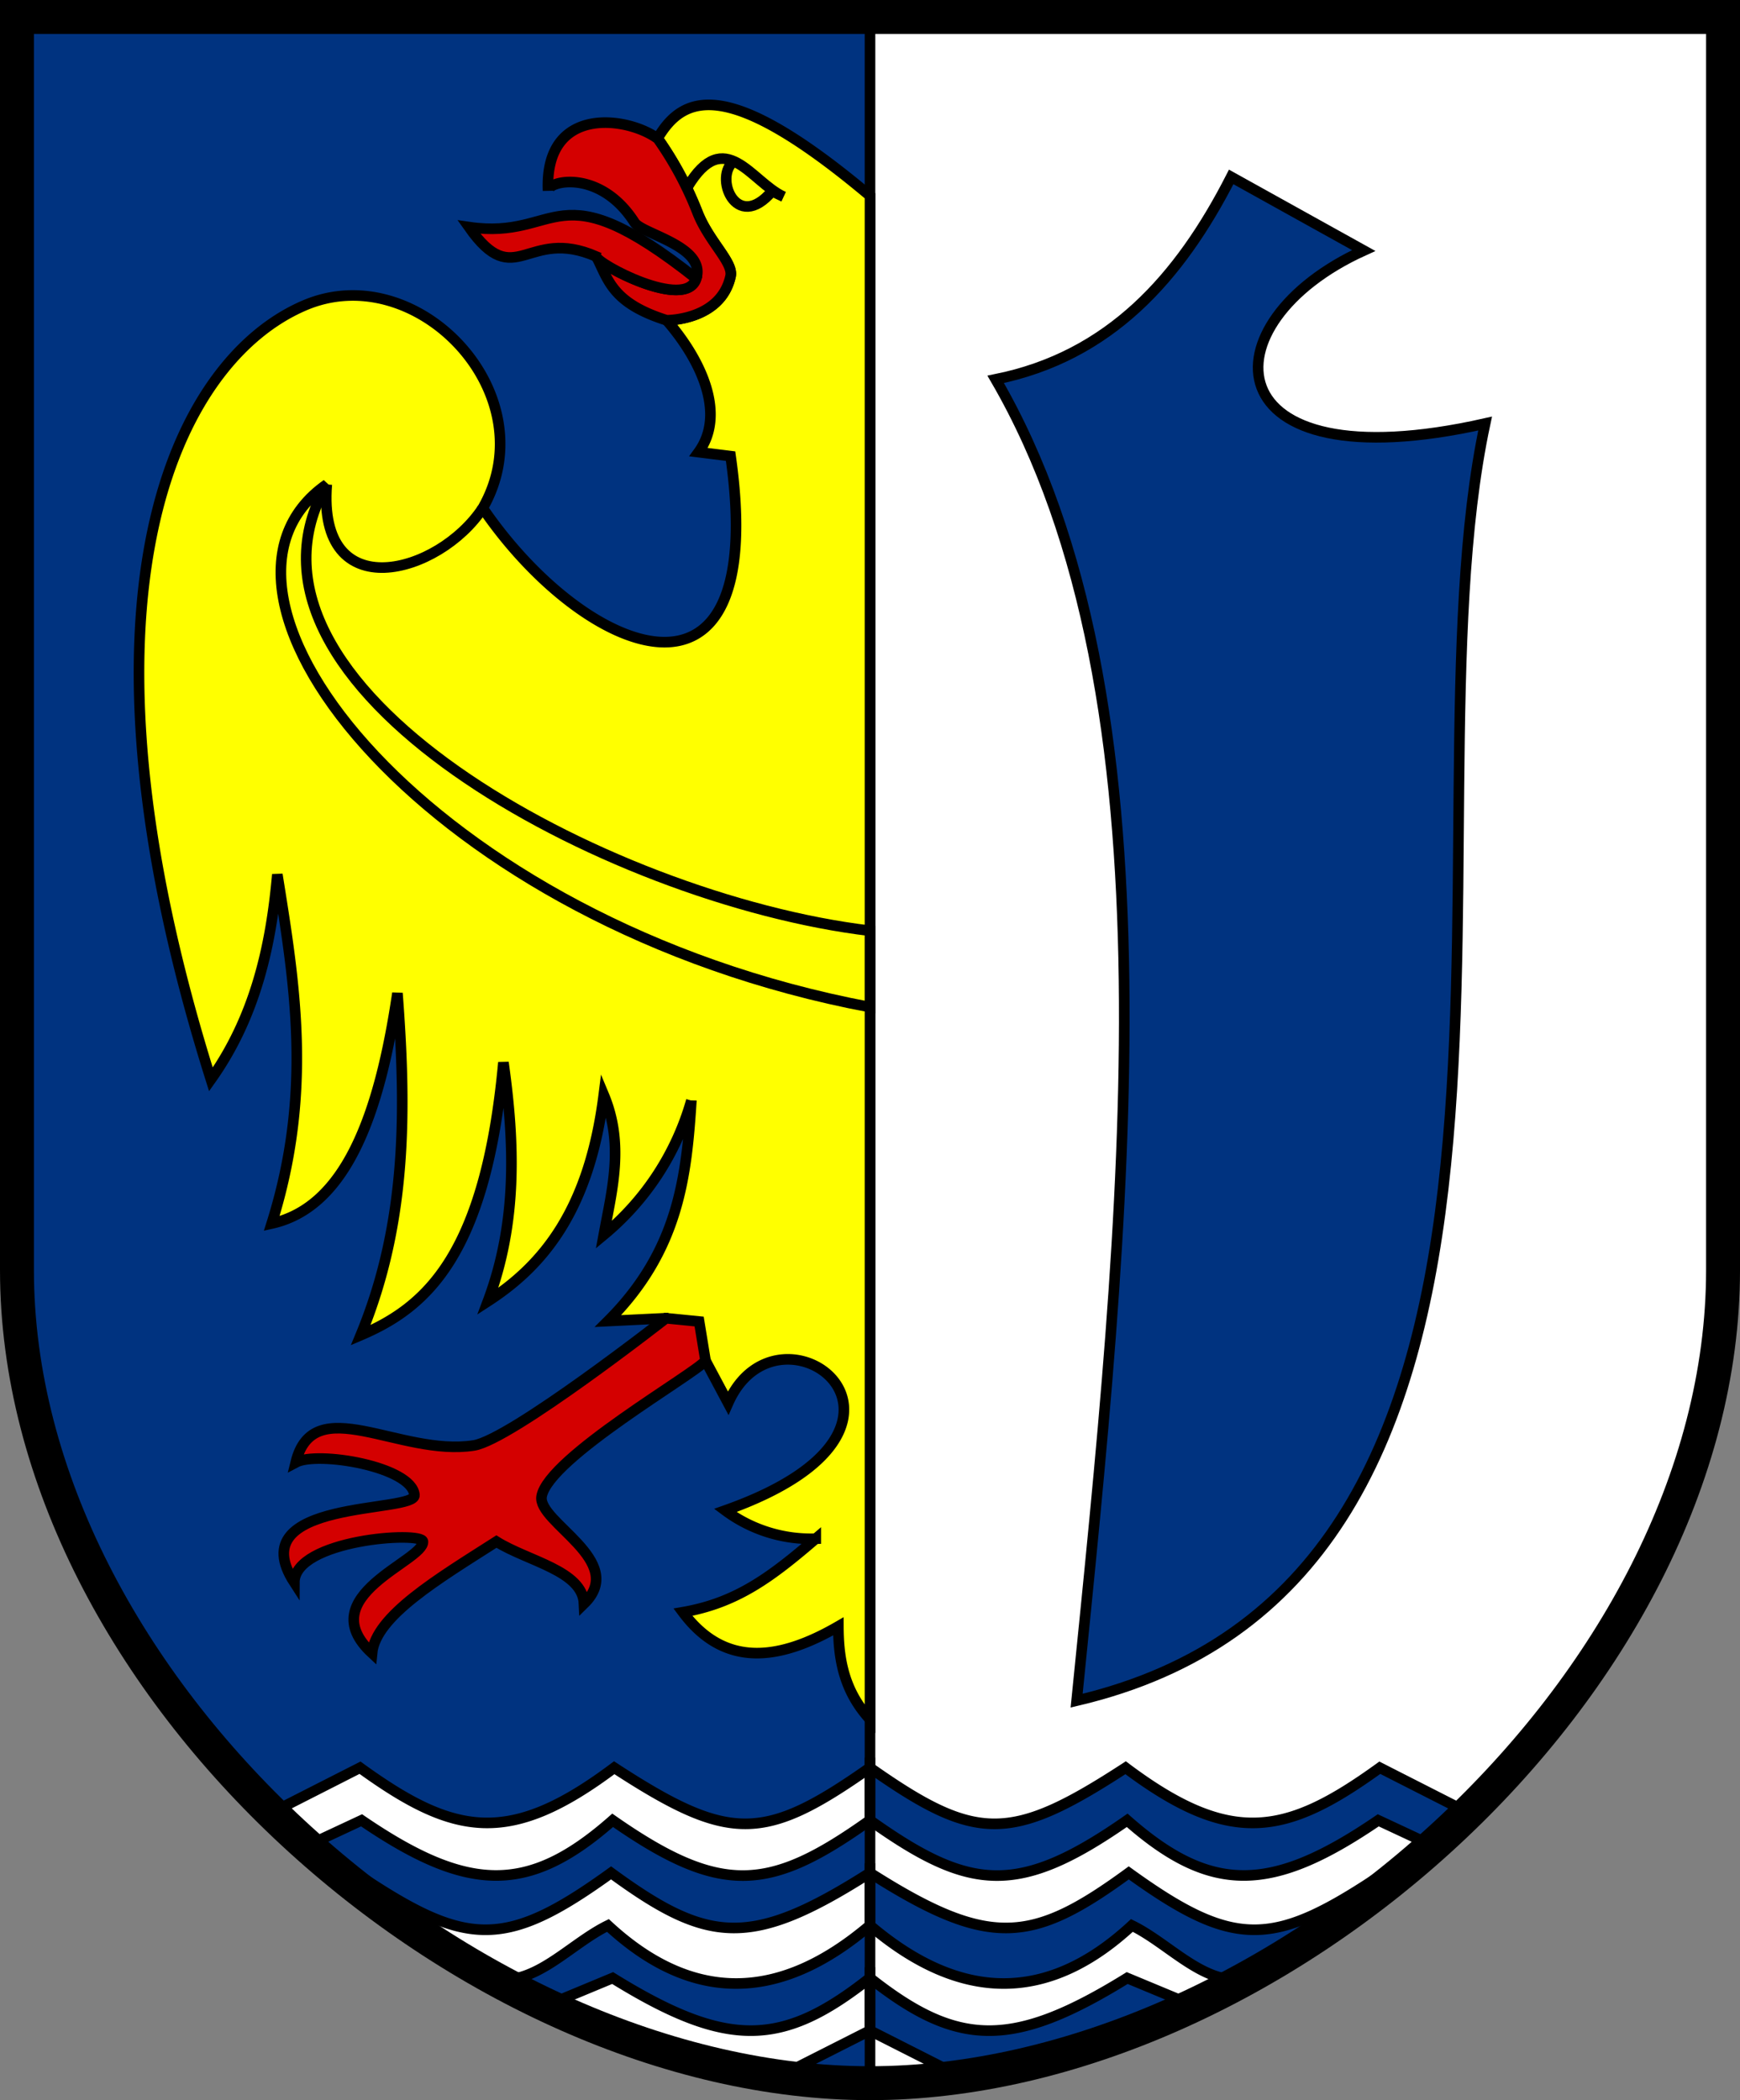
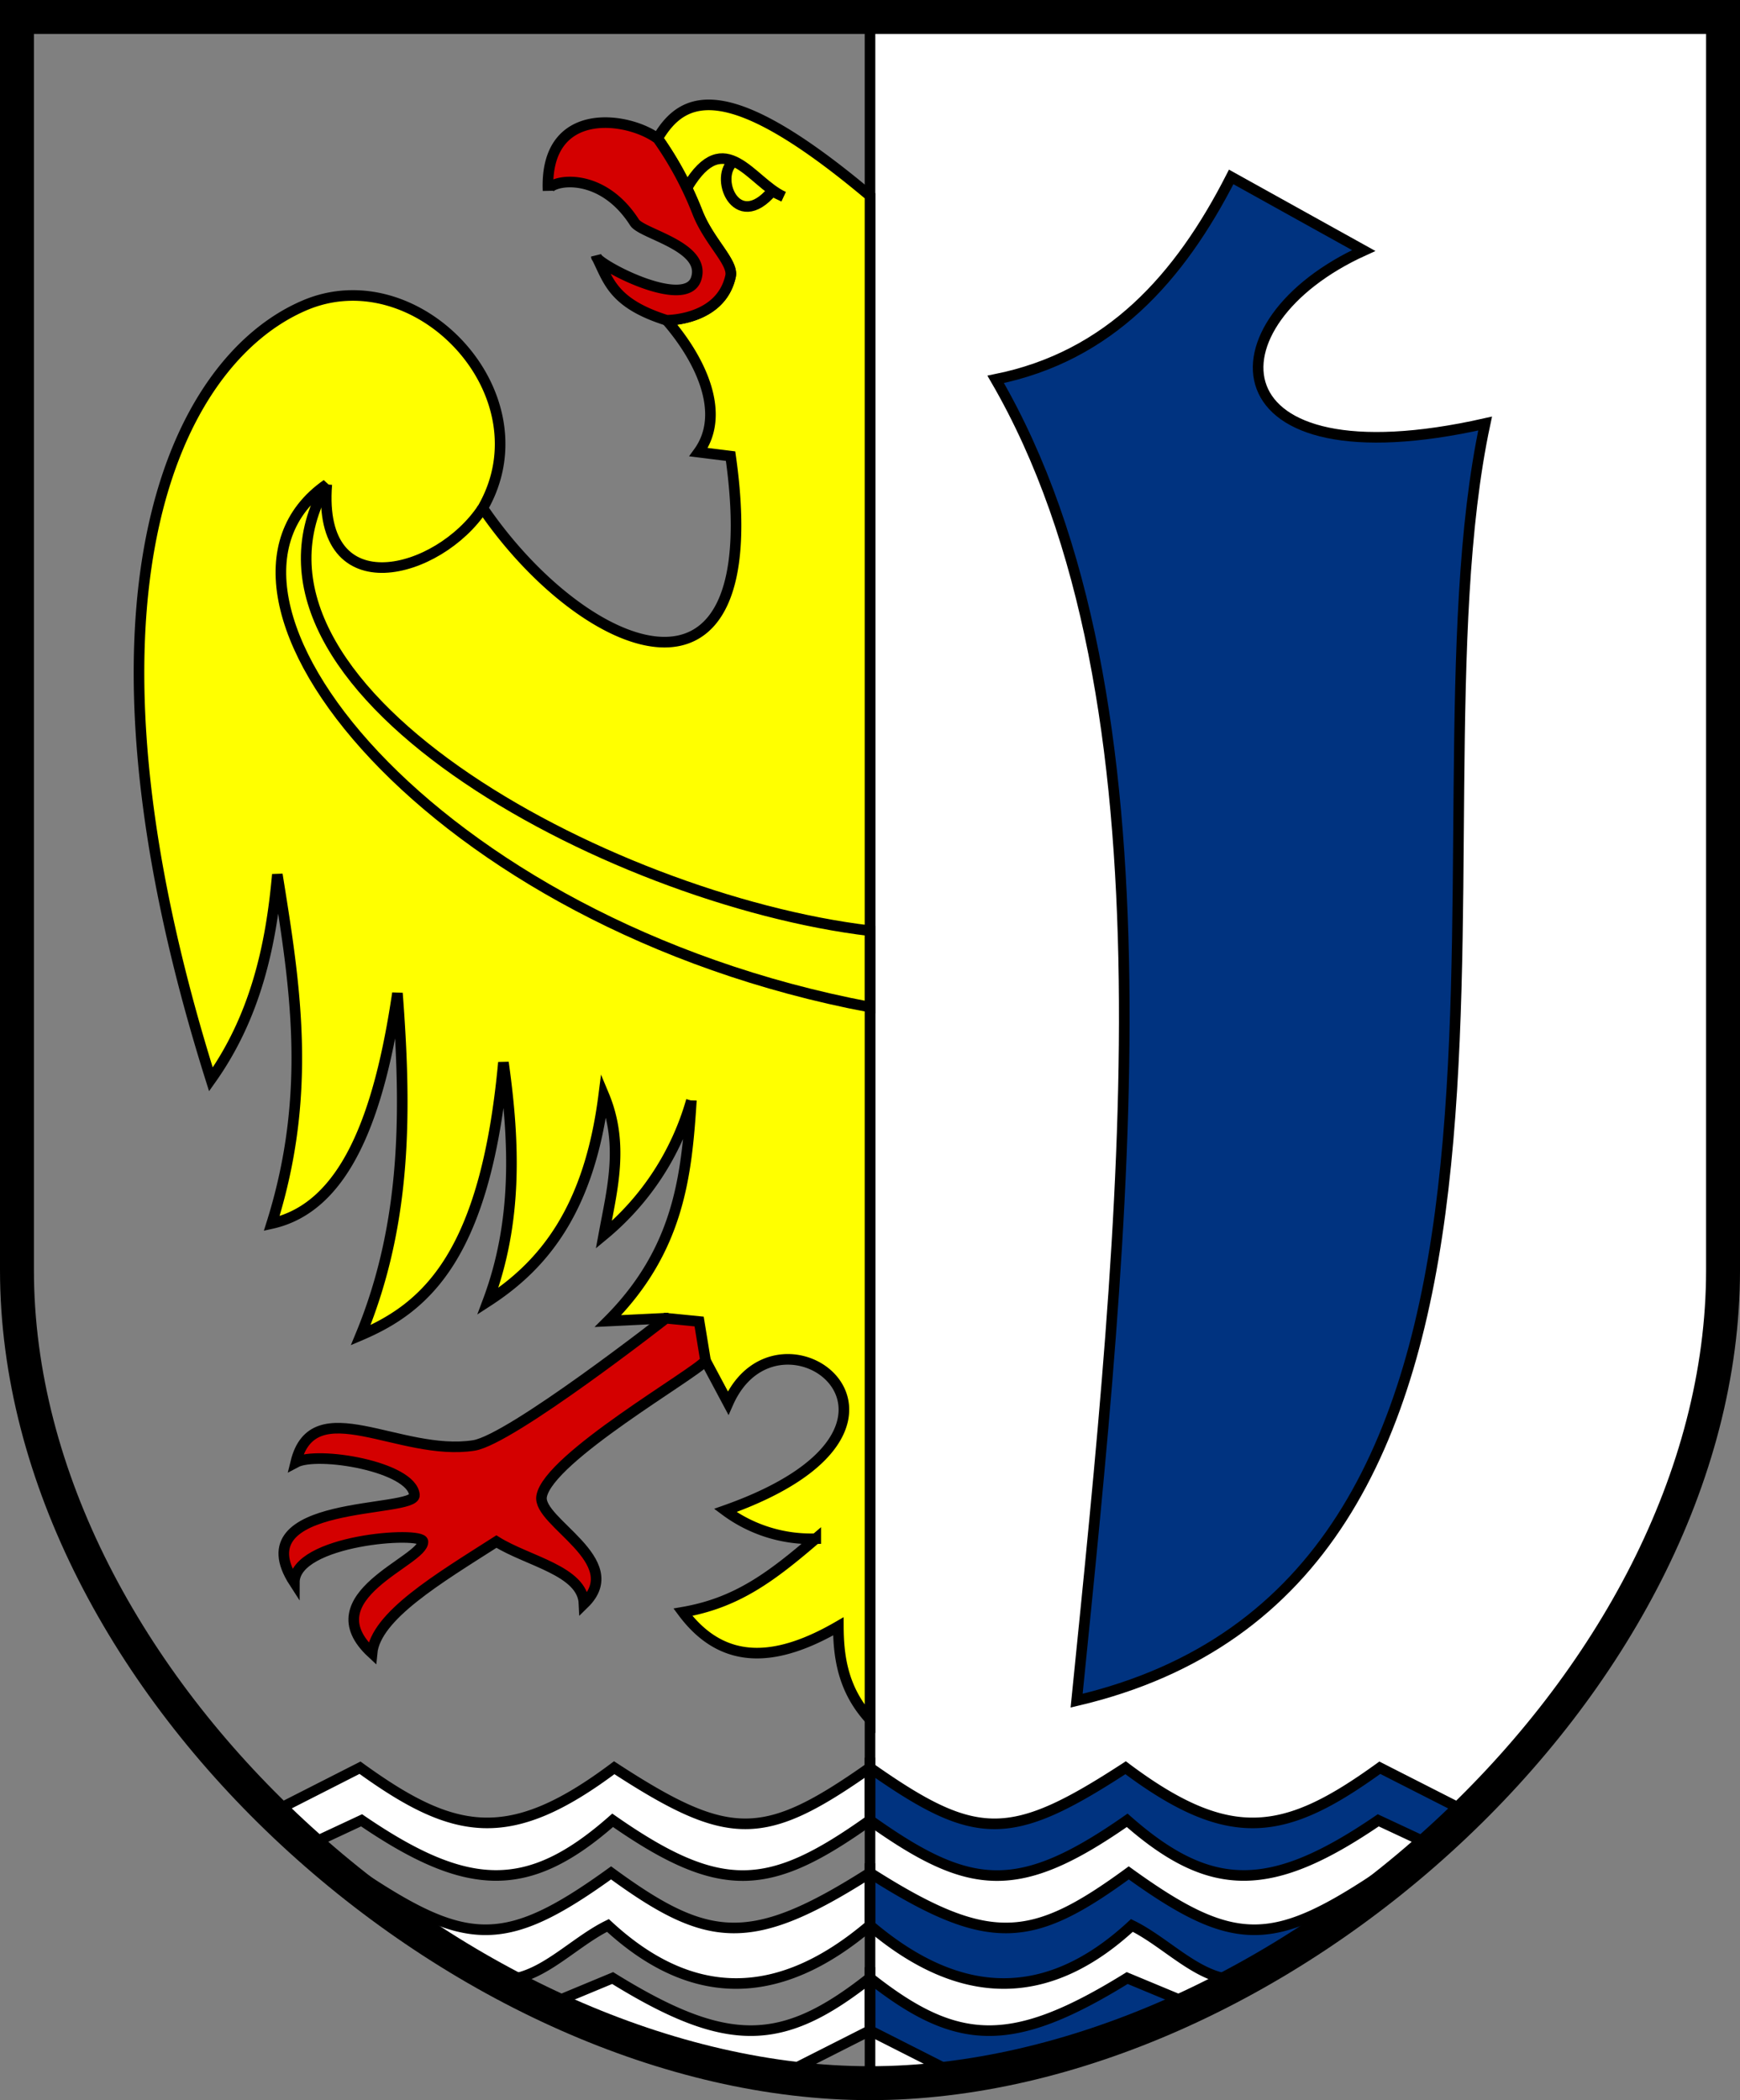
<svg xmlns="http://www.w3.org/2000/svg" width="205.185" height="247.634" viewBox="0 0 205.185 247.634">
  <rect x="0" y="0" width="205.185" height="247.634" fill="#808080" stroke="none" />
  <g id="g9923" transform="translate(2 2)">
-     <path id="path1882" d="M102.593,245.634c47.422,0,100.593-46.834,100.593-95.894V2H2V149.74C2,198.8,55.171,245.634,102.593,245.634Z" transform="translate(-2 -2)" fill="#003380" stroke="#000" stroke-width="1.25" fill-rule="evenodd" />
    <path id="path1887" d="M250,245.634c47.422,0,100.593-46.834,100.593-95.894V2H250Z" transform="translate(-149.407 -2)" fill="#fff" stroke="#000" stroke-width="1.25" fill-rule="evenodd" />
    <path id="path1885" d="M123.682,38.285v179.65c-3.094-3.394-3.722-7.14-3.732-10.975-7.081,4.1-13.464,4.86-18.331-1.667,6.388-1.106,10.443-4.186,15.664-8.665a16.932,16.932,0,0,1-10.665-3.333c28-9.9,6.309-26.2.333-12.665l-2.667-5-4.666-5-6.833.333c8.4-8.38,9.261-17.18,9.832-26A31.909,31.909,0,0,1,92.287,160.8c.989-5.376,2.431-10.694,0-16.5-1.713,13.536-7.094,20.069-13.665,24.33,3.523-9.388,3.156-18.775,1.833-28.163-2.089,22.64-9.033,28.845-16.831,32.162,5.559-13.443,5.348-26.885,4.333-40.328-2.119,14.328-6.078,25.22-14.831,27.163,4.869-15.463,2.73-28.3.667-41.161-.753,8.612-2.659,16.877-7.832,24.163C28.093,85.722,41.7,57.739,57,51.205c13.331-5.7,28.677,10.536,21.017,23.9,11.83,17.352,33.917,26.791,29.223-6.127l-3.771-.471c3.269-4.508.3-10.88-3.771-15.554,0,0,6.386.058,7.541-5.185.363-1.646-2.532-4.045-3.9-7.533a40.933,40.933,0,0,0-4.7-8.729C101.688,26.306,106.953,24.219,123.682,38.285Z" transform="translate(-23.089 -17.193)" fill="#ff0" stroke="#000" stroke-width="1.25" fill-rule="evenodd" />
    <path id="path2776" d="M148.2,190.518v9.007c-51.88-9.787-82.525-48.769-64.057-61.635C70.556,161.5,117.021,186.788,148.2,190.518Z" transform="translate(-47.611 -82.771)" fill="#ff0" stroke="#000" stroke-width="1.25" fill-rule="evenodd" />
    <path id="path2778" d="M110.366,140.686c-5.148,7.811-19.542,11.8-18.387-2.795" transform="translate(-55.443 -82.771)" fill="none" stroke="#000" stroke-width="1.25" fill-rule="evenodd" />
    <path id="path2803" d="M170.362,56.016s6.386.058,7.541-5.185c.363-1.646-2.532-4.045-3.9-7.533a40.932,40.932,0,0,0-4.7-8.729l.1.1c-3.436-2.641-13.454-4.179-13.019,6.076,0-1.192,6.145-2.6,10.2,3.743.876,1.37,8.49,2.809,7.269,6.618-1.236,3.853-11.772-1.756-11.772-2.6C163.494,51.222,163.9,53.974,170.362,56.016Z" transform="translate(-93.757 -20.255)" fill="#d40000" stroke="#000" stroke-width="1.25" fill-rule="evenodd" />
-     <path id="path2805" d="M160.2,67.1c-1.236,3.853-11.772-1.756-11.772-2.6-8.221-3.592-9.532,4.332-15.026-3.472C144.3,62.623,143.408,53.811,160.2,67.1Z" transform="translate(-80.104 -36.251)" fill="#d40000" stroke="#000" stroke-width="1.25" fill-rule="evenodd" />
    <path id="path2807" d="M196.93,46.529c4.415-7.349,7.516-.581,11.337,1.139l-1.356-.651c-4.253,5.012-6.963-1.806-4.448-3.58" transform="translate(-117.863 -26.474)" fill="none" stroke="#000" stroke-width="1.25" fill-rule="evenodd" />
    <path id="path3694" d="M286.535,72.369c13.447-2.72,21.688-11.947,27.774-23.868l15.623,8.679c-18.76,8.523-18.1,27.695,14.321,20.4-5.18,24.207-1.411,59.819-4.95,90.255-3.483,29.956-14.077,53.5-43.221,60.334C301.8,171.4,308.452,110.088,286.535,72.369Z" transform="translate(-171.123 -29.639)" fill="#003380" stroke="#000" stroke-width="1.25" fill-rule="evenodd" />
    <path id="path3696" d="M281.885,541.669q3.13-1.24,6.212-2.694l-7.769-3.23c-13.61,8.426-20.04,8.117-30.328,0v6.2l10.723,5.431a90.122,90.122,0,0,0,15.843-3.767l3.947-2.592Zm12.474-5.893a130.927,130.927,0,0,0,18.176-11.957l-1.86-.473c-13.015,8.751-17.517,9.135-30.162,0-11.423,8.356-16.441,8.96-30.513,0v6.2c10.537,8.958,20.84,9.3,30.883,0,4.489,2.194,8.578,7.188,13.508,6.29m26.461-19.429-10.733-5.459c-11.1,8.03-17.579,9.3-29.977,0-13.582,8.841-17.632,8.8-30.143,0v6.2c11.775,8.38,17.443,8.993,30.328,0,9.962,8.786,17.068,8.557,29.607,0l6.608,3.086c1.285-1.256,2.531-2.548,3.982-3.972" transform="translate(-149.407 -304.51)" fill="#003380" stroke="#000" stroke-width="1.25" fill-rule="evenodd" />
    <path id="path4583" d="M114.242,541.669q-3.13-1.24-6.212-2.694l7.769-3.23c13.61,8.426,20.04,8.117,30.328,0v6.2L135.4,547.375a90.121,90.121,0,0,1-15.843-3.767l-3.947-2.592Zm-12.474-5.893a130.922,130.922,0,0,1-18.176-11.957l1.86-.473c13.015,8.751,17.517,9.135,30.162,0,11.423,8.356,16.441,8.96,30.513,0v6.2c-10.537,8.958-20.84,9.3-30.883,0-4.489,2.194-8.578,7.188-13.508,6.29M75.275,516.406l10.732-5.459c11.1,8.03,17.579,9.3,29.977,0,13.582,8.841,17.632,8.8,30.143,0v6.2c-11.775,8.38-17.443,8.993-30.328,0-9.962,8.786-17.068,8.557-29.607,0l-6.608,3.086c-1.286-1.256-2.532-2.548-3.982-3.972" transform="translate(-45.554 -304.51)" fill="#fff" stroke="#000" stroke-width="1.25" fill-rule="evenodd" />
    <path id="path1873" d="M102.593,245.634c47.422,0,100.593-46.834,100.593-95.894V2H2V149.74C2,198.8,55.171,245.634,102.593,245.634Z" transform="translate(-2 -2)" fill="none" stroke="#000" stroke-width="4" fill-rule="evenodd" />
    <path id="path9921" d="M129.3,385.286c-1.124,1.5-18.541,11.453-19.33,16-.532,3.062,10.2,7.587,5,12.665-.163-3.9-6.622-5.007-10.332-7.332-6.867,4.388-14.249,8.777-14.665,13.165-7.266-6.733,6.166-10.879,6-13.165-.091-1.255-15.164-.247-15.164,4.833-6.462-9.969,14.379-8.121,14.165-10.332-.324-3.35-11.435-5.206-14-3.833,2.084-8.557,12.275-.636,21-2,4.358-.681,22.663-15,22.663-15l3.907.386Z" transform="translate(-48.101 -226.848)" fill="#d40000" stroke="#000" stroke-width="1.25" fill-rule="evenodd" />
  </g>
</svg>